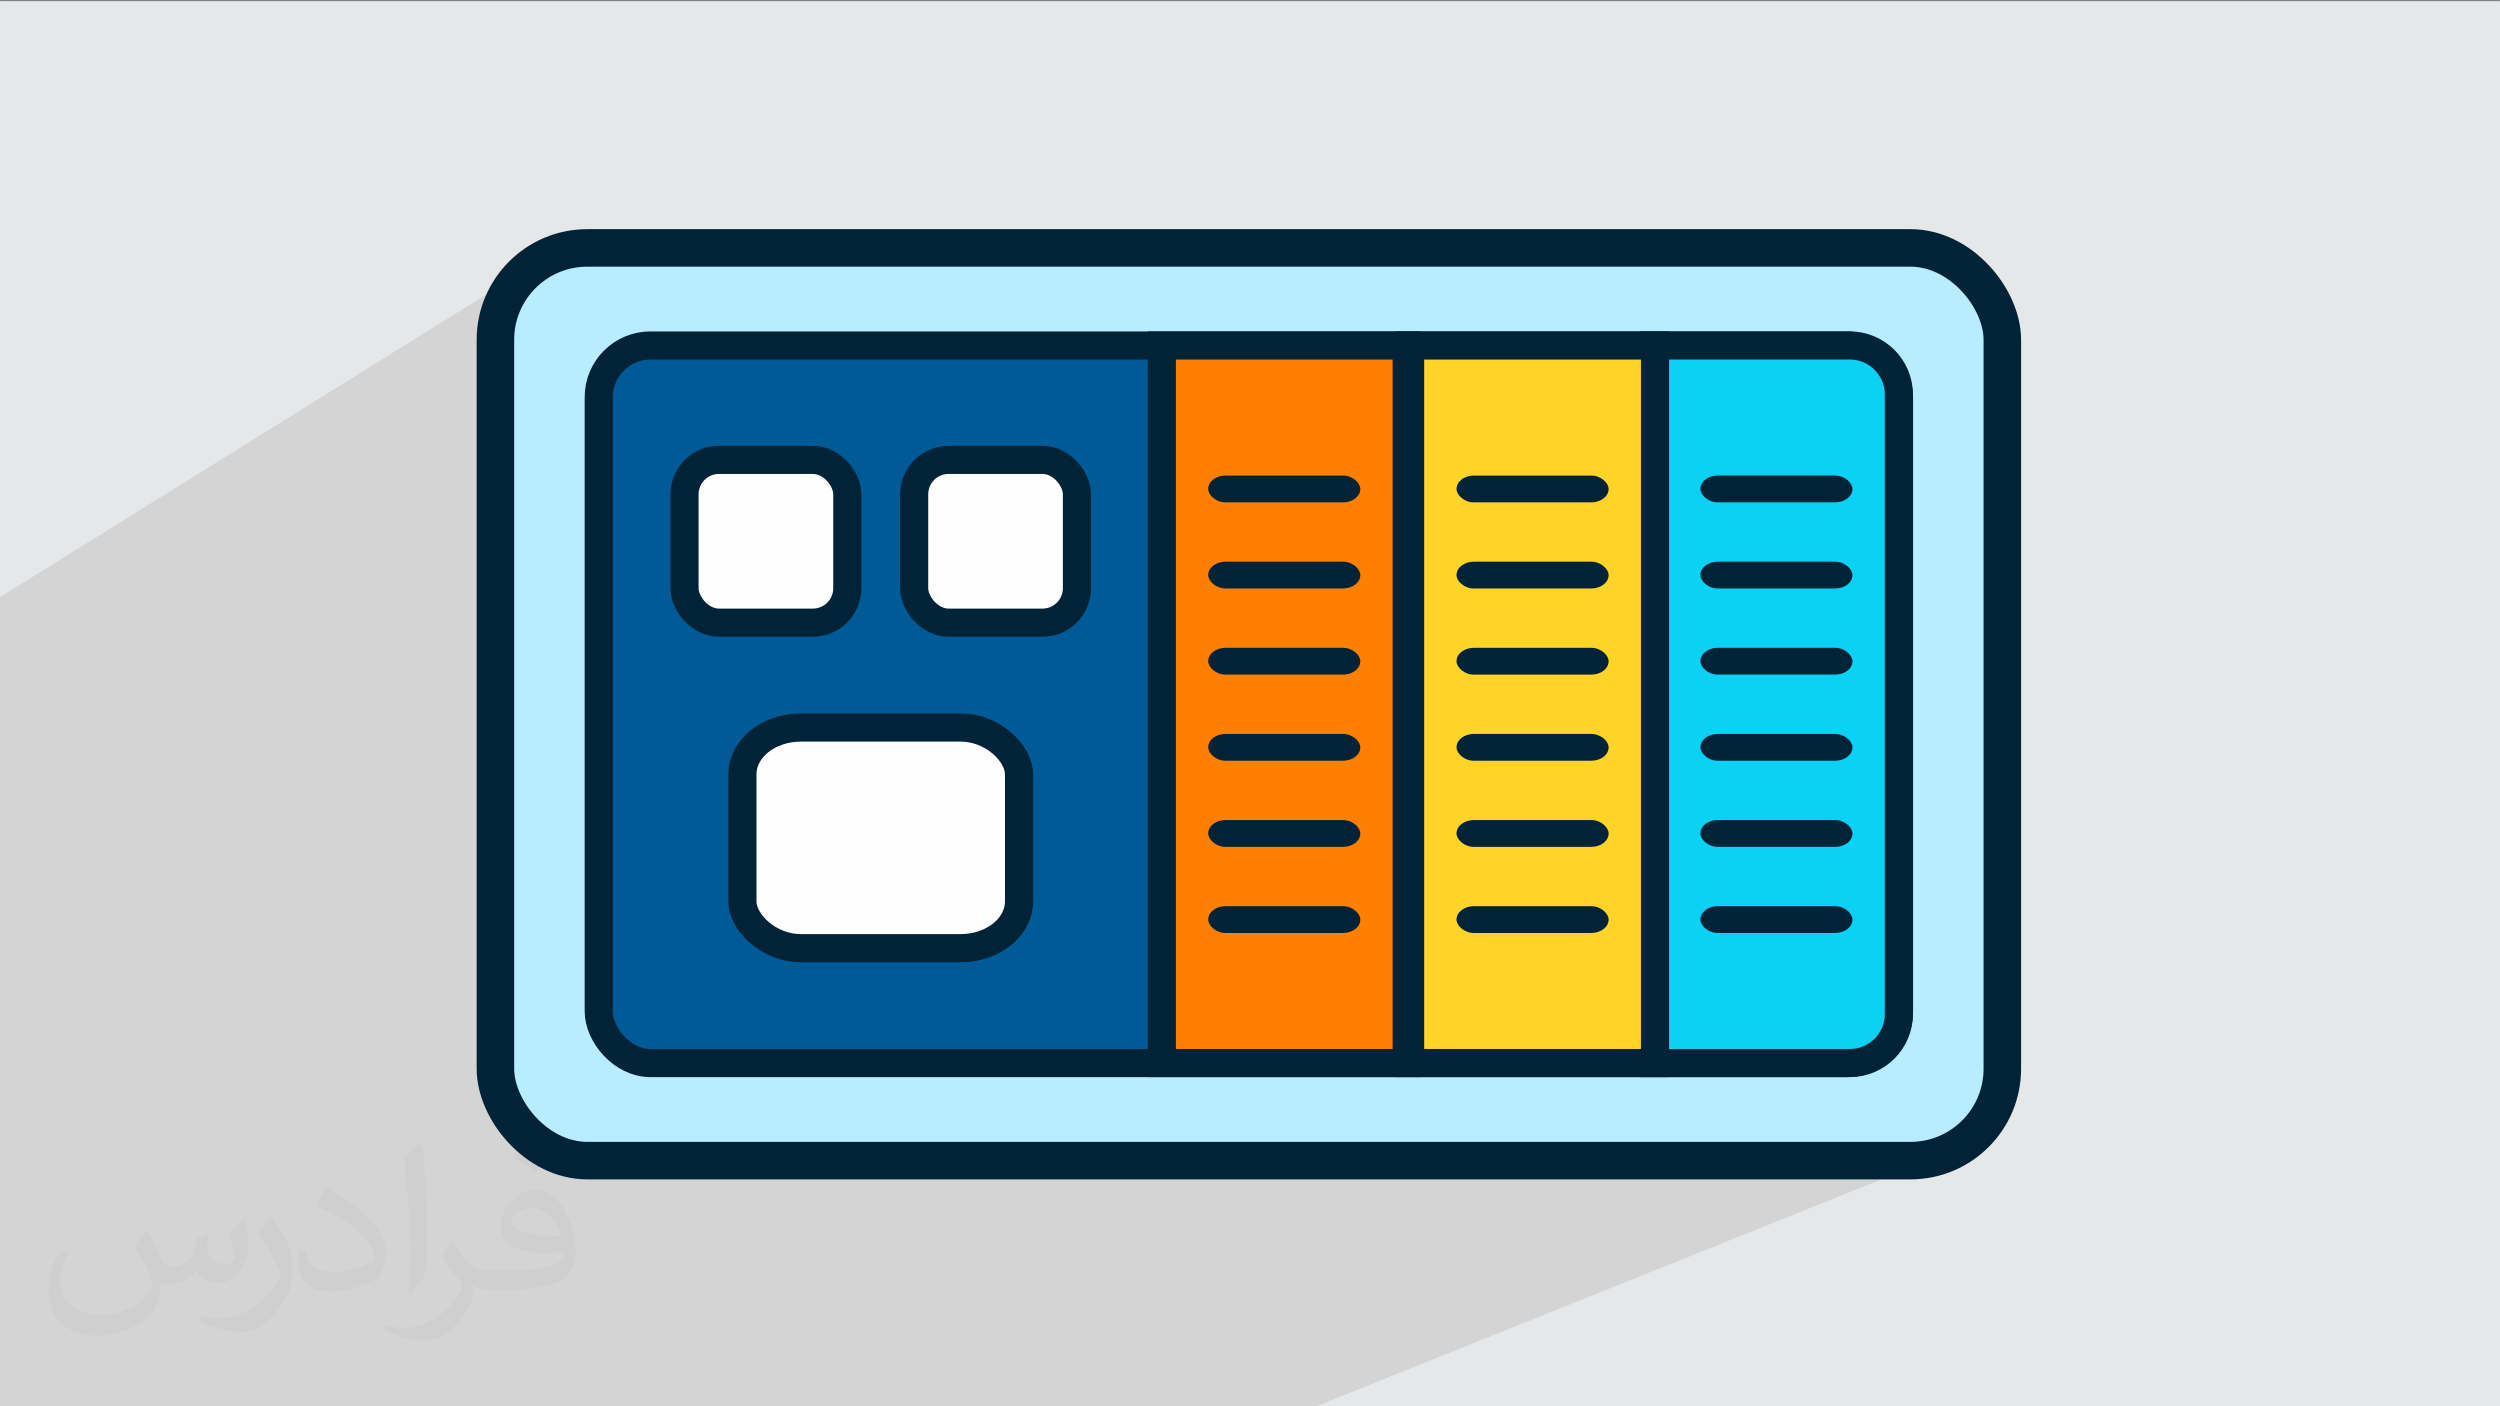
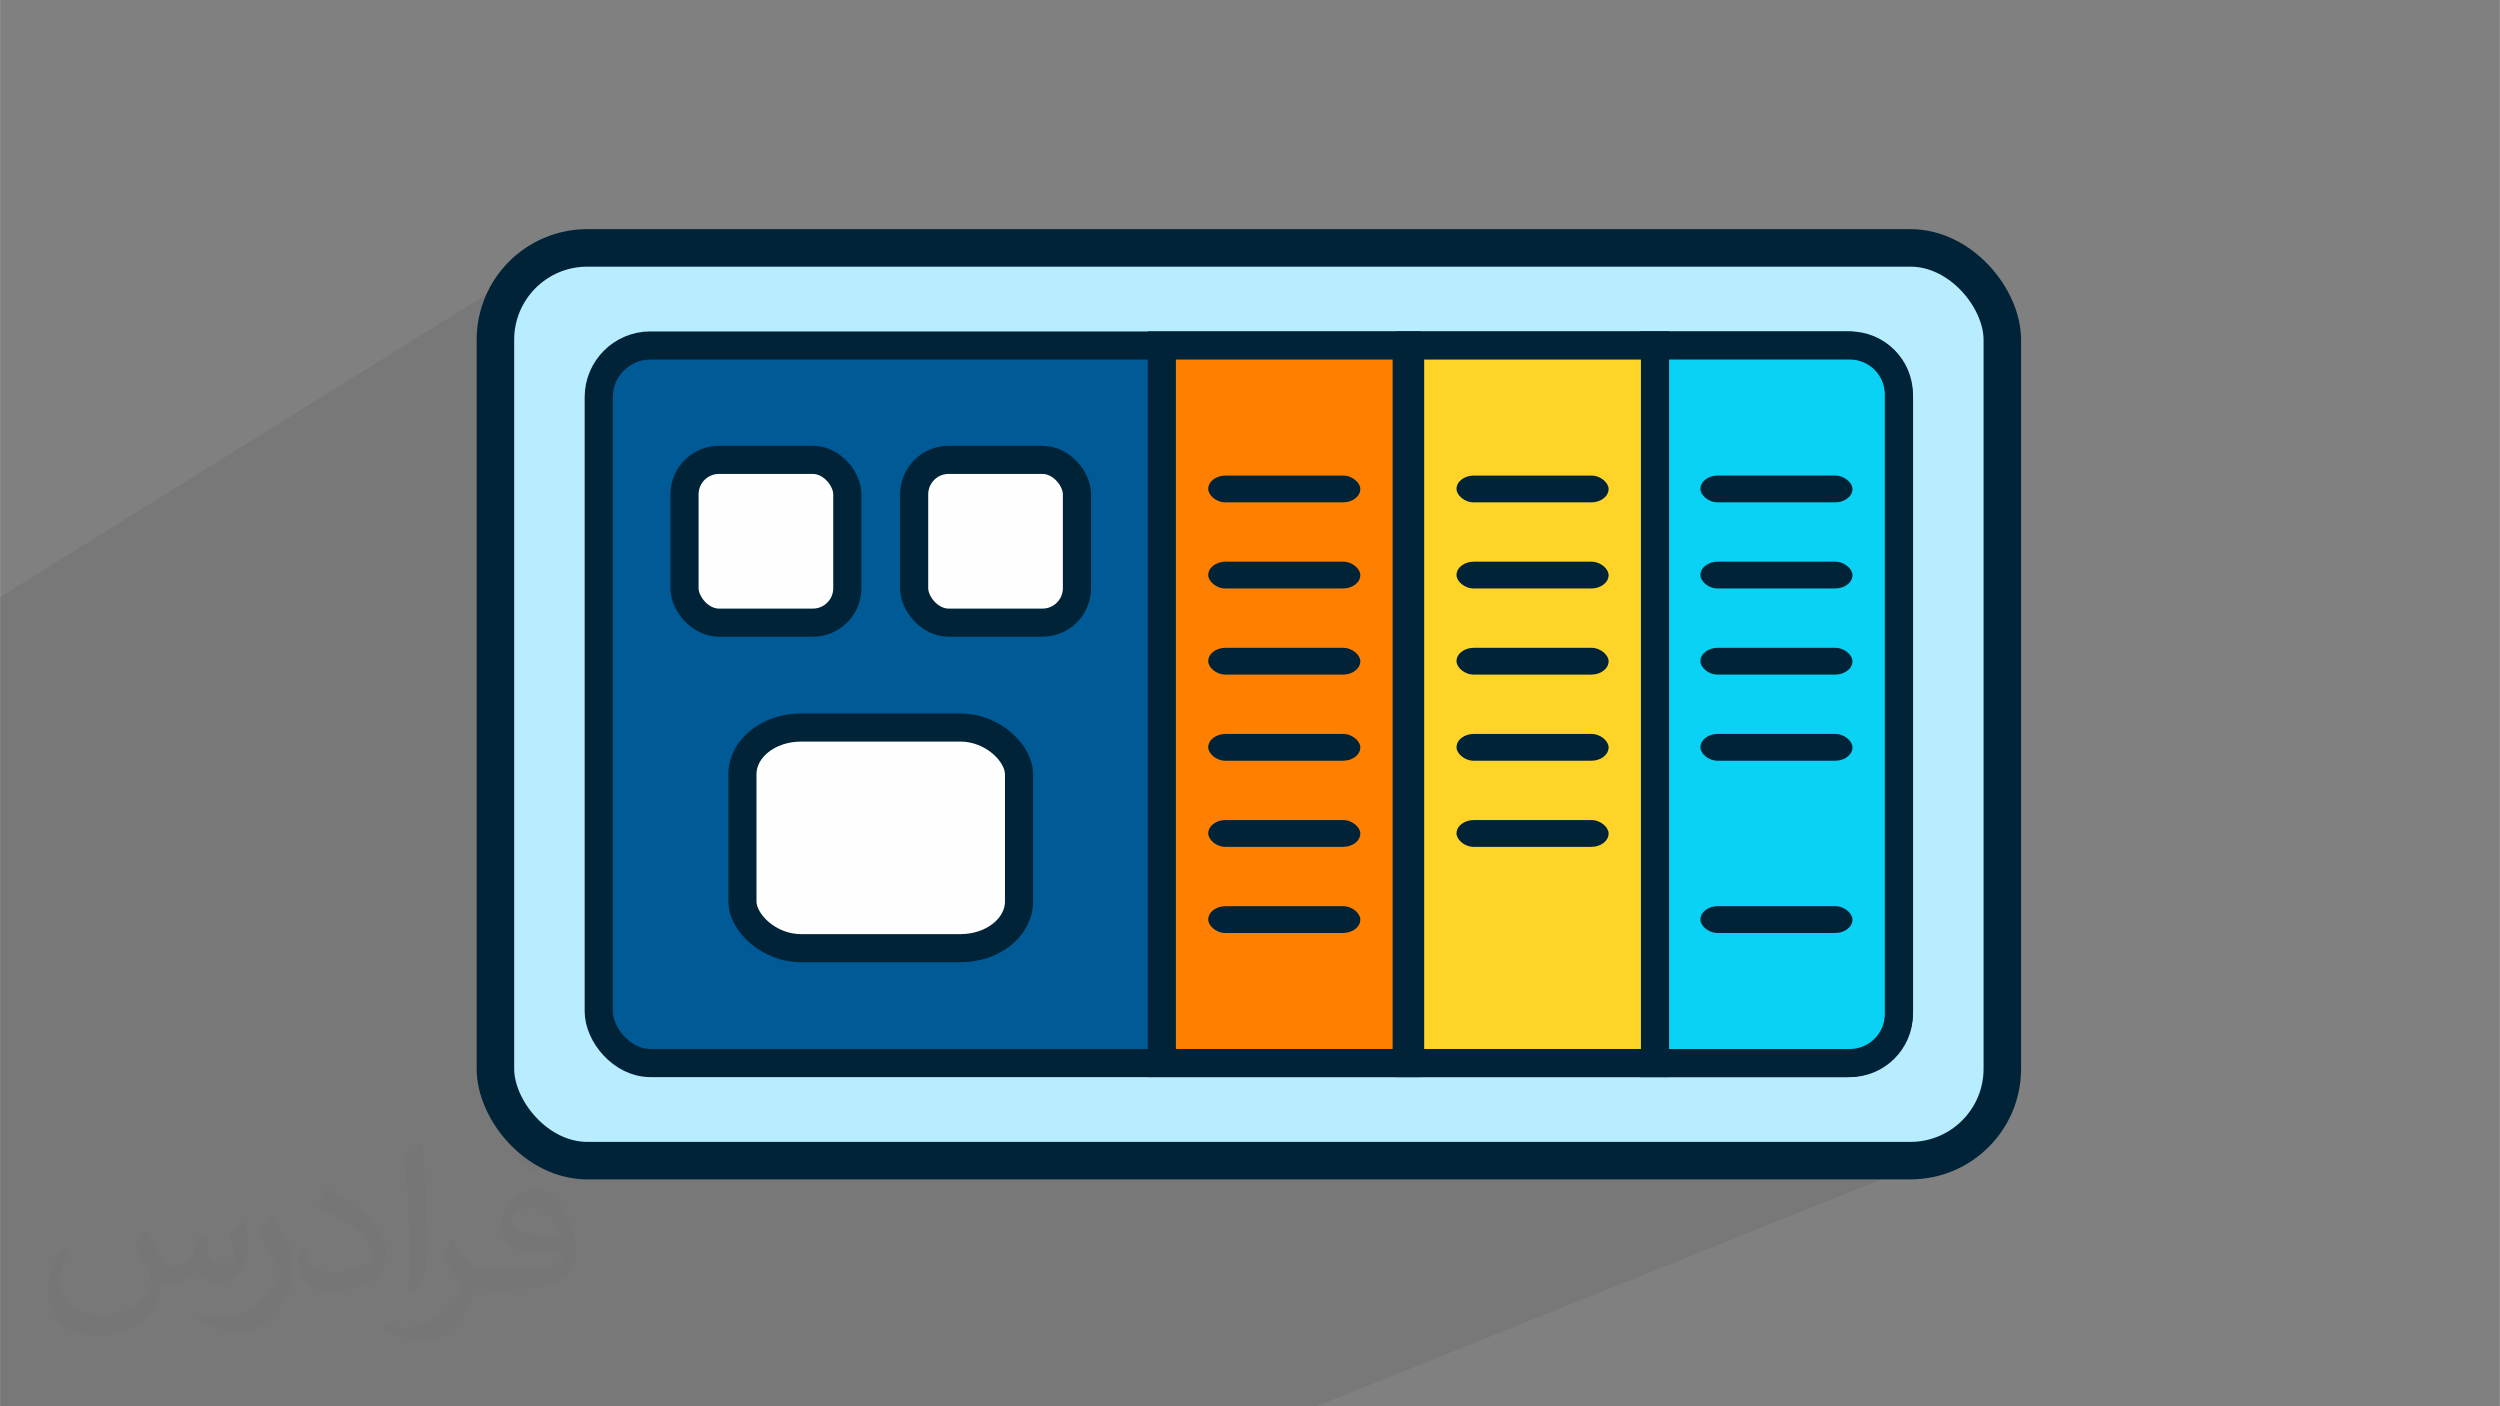
<svg xmlns="http://www.w3.org/2000/svg" xml:space="preserve" width="3.703in" height="2.083in" version="1.1" style="shape-rendering:geometricPrecision; text-rendering:geometricPrecision; image-rendering:optimizeQuality; fill-rule:evenodd; clip-rule:evenodd" viewBox="0 0 3703.33 2083.33">
  <rect x="0" y="0" width="3703.33" height="2083.33" fill="#808080" stroke="none" />
  <defs>
    <style type="text/css">
   
    .str0 {stroke:#002338;stroke-width:55.56;stroke-miterlimit:2.613}
    .str1 {stroke:#002338;stroke-width:41.67;stroke-miterlimit:2.613}
    .fil8 {fill:#FEFEFE}
    .fil9 {fill:#002338}
    .fil4 {fill:#005A96}
    .fil5 {fill:#0AD2F5}
    .fil3 {fill:#B8ECFF}
    .fil0 {fill:#E6E7E8}
    .fil7 {fill:#FF8000}
    .fil6 {fill:#FFD429}
    .fil2 {fill:#373435;fill-opacity:0.031}
    .fil1 {fill:#373435;fill-opacity:0.102}
   
  </style>
  </defs>
  <g id="Layer_x0020_1">
-     <polygon class="fil0" points="-4.17,1.67 3704.16,1.67 3704.16,2085 -4.17,2085 " />
    <polygon class="fil1" points="1945.77,2085 -4.17,2085 -4.17,887.14 799.46,387.04 793.93,390.59 788.59,394.39 783.45,398.44 778.51,402.72 773.77,407.24 769.26,411.97 764.97,416.91 760.93,422.06 757.12,427.4 753.57,432.92 750.29,438.62 747.27,444.48 744.54,450.51 742.09,456.68 739.94,462.99 738.1,469.44 736.57,476.01 735.37,482.69 734.5,489.48 733.98,496.37 733.8,503.35 733.8,1583.31 733.98,1590.29 734.5,1597.18 735.37,1603.97 736.57,1610.65 738.1,1617.22 739.94,1623.67 742.09,1629.98 744.54,1636.15 747.27,1642.18 750.29,1648.04 753.57,1653.74 757.12,1659.26 760.93,1664.6 764.97,1669.75 769.26,1674.69 773.77,1679.43 778.51,1683.94 783.45,1688.22 788.59,1692.28 793.93,1696.08 799.46,1699.63 805.15,1702.91 811.02,1705.93 817.04,1708.66 823.22,1711.11 829.53,1713.26 835.98,1715.1 842.55,1716.62 849.23,1717.83 856.02,1718.7 862.91,1719.22 869.89,1719.4 2830.11,1719.4 2837.08,1719.22 2843.97,1718.7 2850.76,1717.83 2857.44,1716.62 2864.02,1715.1 2870.46,1713.26 2876.78,1711.11 2882.95,1708.66 " />
    <path class="fil0" d="M2878.38 1710.5l-1.6 0.61 6.17 -2.45 -4.57 1.83zm-1.6 0.61c-2.08,0.77 -4.19,1.48 -6.31,2.15l6.31 -2.15zm-6.31 2.15c-2.13,0.67 -4.28,1.28 -6.44,1.84l6.44 -1.84zm-6.44 1.84c-2.17,0.56 -4.36,1.07 -6.57,1.52l6.57 -1.52zm-6.57 1.52c-2.21,0.46 -4.44,0.86 -6.69,1.2l6.69 -1.2zm-6.69 1.2c-2.25,0.35 -4.51,0.63 -6.79,0.87l6.79 -0.87zm-6.79 0.87c-2.28,0.23 -4.57,0.41 -6.89,0.53l6.89 -0.53zm-6.89 0.53c-2.31,0.12 -4.64,0.18 -6.98,0.18l6.98 -0.18zm-1967.2 0.18c-2.34,0 -4.67,-0.06 -6.98,-0.18l6.98 0.18zm-6.98 -0.18c-2.31,-0.12 -4.61,-0.3 -6.89,-0.53l6.89 0.53zm-6.89 -0.53c-2.28,-0.24 -4.55,-0.52 -6.79,-0.87l6.79 0.87zm-6.79 -0.87c-2.24,-0.35 -4.48,-0.75 -6.69,-1.2l6.69 1.2zm-6.69 -1.2c-2.21,-0.45 -4.4,-0.96 -6.57,-1.52l6.57 1.52zm-6.57 -1.52c-2.17,-0.56 -4.32,-1.18 -6.45,-1.84l6.45 1.84zm-6.45 -1.84c-2.13,-0.67 -4.23,-1.38 -6.31,-2.15l6.31 2.15zm-6.31 -2.15c-2.08,-0.76 -4.14,-1.59 -6.17,-2.45l6.17 2.45zm-6.17 -2.45c-2.04,-0.86 -4.04,-1.78 -6.02,-2.73l6.02 2.73zm-6.02 -2.73c-1.98,-0.96 -3.94,-1.96 -5.87,-3.02l5.87 3.02zm-5.87 -3.02c-1.93,-1.05 -3.83,-2.15 -5.7,-3.29l5.7 3.29zm-5.7 -3.29c-1.87,-1.14 -3.71,-2.32 -5.52,-3.55l5.52 3.55zm-5.52 -3.55c-1.81,-1.22 -3.59,-2.49 -5.34,-3.8l5.34 3.8zm-5.34 -3.8c-1.75,-1.31 -3.46,-2.66 -5.15,-4.05l5.15 4.05zm-5.15 -4.05c-1.69,-1.39 -3.33,-2.81 -4.94,-4.28l4.94 4.28zm-4.94 -4.28c-1.61,-1.46 -3.19,-2.97 -4.74,-4.52l4.74 4.52zm-4.74 -4.52c-1.54,-1.54 -3.04,-3.12 -4.51,-4.73l4.51 4.73zm-4.51 -4.73c-1.46,-1.61 -2.9,-3.26 -4.29,-4.94l4.29 4.94zm-4.29 -4.94c-1.39,-1.68 -2.74,-3.4 -4.05,-5.15l4.05 5.15zm-4.05 -5.15c-1.31,-1.75 -2.58,-3.53 -3.8,-5.34l3.8 5.34zm-3.8 -5.34c-1.22,-1.81 -2.41,-3.65 -3.55,-5.52l3.55 5.52zm-3.55 -5.52c-1.14,-1.87 -2.23,-3.77 -3.28,-5.7l3.28 5.7zm-3.28 -5.7c-1.05,-1.93 -2.06,-3.89 -3.02,-5.87l3.02 5.87zm-3.02 -5.87c-0.96,-1.98 -1.87,-3.99 -2.74,-6.02l2.74 6.02zm-2.74 -6.02c-0.86,-2.03 -1.68,-4.09 -2.44,-6.17l2.44 6.17zm-2.44 -6.17c-0.76,-2.08 -1.48,-4.19 -2.15,-6.31l2.15 6.31zm-2.15 -6.31c-0.67,-2.13 -1.28,-4.28 -1.84,-6.44l1.84 6.44zm-1.84 -6.44c-0.56,-2.17 -1.07,-4.36 -1.53,-6.57l1.53 6.57zm-1.53 -6.57c-0.45,-2.21 -0.85,-4.43 -1.2,-6.68l1.2 6.68zm-1.2 -6.68c-0.35,-2.25 -0.64,-4.51 -0.87,-6.79l0.87 6.79zm-0.87 -6.79c-0.23,-2.28 -0.41,-4.57 -0.53,-6.89l0.53 6.89zm-0.53 -6.89c-0.12,-2.31 -0.18,-4.64 -0.18,-6.98l0.18 6.98zm-0.18 -1086.94c0,-2.34 0.06,-4.67 0.18,-6.98l-0.18 6.98zm0.18 -6.98c0.12,-2.31 0.29,-4.61 0.53,-6.89l-0.53 6.89zm0.53 -6.89c0.23,-2.28 0.52,-4.54 0.87,-6.79l-0.87 6.79zm0.87 -6.79c0.34,-2.24 0.74,-4.48 1.2,-6.69l-1.2 6.69zm1.2 -6.69c0.45,-2.21 0.96,-4.4 1.53,-6.57l-1.53 6.57zm1.53 -6.57c0.56,-2.17 1.18,-4.32 1.84,-6.45l-1.84 6.45zm1.84 -6.45c0.67,-2.13 1.38,-4.23 2.15,-6.31l-2.15 6.31zm2.15 -6.31c0.76,-2.08 1.58,-4.14 2.44,-6.17l-2.44 6.17zm2.44 -6.17c0.86,-2.04 1.78,-4.04 2.74,-6.02l-2.74 6.02zm2.74 -6.02c0.96,-1.98 1.96,-3.94 3.02,-5.87l-3.02 5.87zm3.02 -5.87c1.05,-1.93 2.15,-3.83 3.28,-5.7l-3.28 5.7zm3.28 -5.7c1.14,-1.87 2.33,-3.71 3.55,-5.52l-3.55 5.52zm3.55 -5.52c1.22,-1.81 2.49,-3.59 3.8,-5.34l-3.8 5.34zm3.8 -5.34c1.31,-1.75 2.66,-3.46 4.05,-5.15l-4.05 5.15zm4.05 -5.15c1.39,-1.69 2.82,-3.33 4.29,-4.94l-4.29 4.94zm4.29 -4.94c1.46,-1.61 2.97,-3.19 4.51,-4.73l-4.51 4.73zm4.51 -4.73c1.54,-1.54 3.12,-3.04 4.74,-4.51l-4.74 4.51zm4.74 -4.51c1.61,-1.47 3.26,-2.9 4.94,-4.29l-4.94 4.29zm4.94 -4.29c1.68,-1.39 3.4,-2.74 5.15,-4.05l-5.15 4.05zm5.15 -4.05c1.75,-1.31 3.53,-2.58 5.34,-3.8l-5.34 3.8zm5.34 -3.8c1.81,-1.22 3.65,-2.41 5.52,-3.55l-5.52 3.55z" />
    <path class="fil2" d="M218.96 1825.31c6.98,10.94 11.98,20.94 15.94,31.98 3.02,6.98 5,18.96 21.04,18.96 5,0 11.04,-0.94 16.98,-5 6.98,-2.92 12.19,-8.96 14.17,-16.98l5.94 -20.94 15 -7.08 1.04 1.04c-1.98,8.02 -1.98,15 -1.98,21.04 0,17.92 15,23.96 26.98,23.96 6.98,0 13.02,-3.02 13.02,-10 0,-8.02 -4.06,-21.98 -8.02,-35 6.98,-6.98 13.96,-13.96 22.08,-20l1.04 1.04c3.96,15 5.94,30 5.94,40 0,10 -3.96,20 -7.92,26.98 -7.19,13.96 -20.1,25 -36.15,25 -11.98,0 -25,-6.04 -34.06,-16.98l-0.94 0c-9.17,10.94 -22.08,20 -43.13,20l-6.98 0c-1.04,13.96 -4.06,23.96 -9.06,33.02 -12.92,25 -50.1,41.98 -85.1,41.98 -49.06,0 -73.13,-28.02 -73.13,-66.04 0,-23.02 6.98,-45 19.06,-60l10 4.06c-7.08,13.96 -11.98,26.98 -11.98,40 0,35 29.06,51.98 61.04,51.98 30,0 68.13,-20 75.1,-41.98 -1.98,-25 -11.98,-36.04 -26.04,-59.06 4.06,-6.98 10.1,-15 17.08,-23.02l0.94 0 0 0 0 0 2.08 1.04 0 0 0 0 0 0 0 0 0 0 0.02 0 0 0 0 0 0 0zm563.85 -132.08c10,6.04 20,14.06 30,23.02 -6.04,8.02 -12.08,15 -21.04,21.04 -10,-8.02 -20,-15 -30.1,-21.98 7.08,-8.02 14.06,-15 20.1,-22.08l1.04 0 0 0 0 0 0 0zm4.9 96.04c-16.98,0 -30.1,11.04 -30.1,19.06 0,16.98 33.13,22.92 73.13,22.92 -5,-20 -21.98,-41.98 -43.02,-41.98l0 0 -0.01 0zm-37.09 93.02c22.19,0 41.15,-1.04 55.1,-3.96 16.04,-4.06 30,-12.08 30,-18.02 0,-1.98 0,-3.02 -0.94,-5 -9.06,0.94 -19.06,0.94 -29.06,0.94 -28.96,0 -52.08,-6.98 -60.1,-22.92 -1.98,-4.06 -3.96,-10 -3.96,-15 0,-16.04 6.98,-32.08 18.96,-42.08 10.1,-8.96 21.15,-13.96 33.13,-13.96 20,0 36.98,16.98 48.02,41.98 6.15,14.06 11.15,30 11.15,51.04 0,13.96 -4.06,25 -12.19,33.96 -15.94,15 -45,21.04 -90.1,21.04l-20 0 0 0 -5 0c-10.94,0 -18.96,-1.98 -25,-6.98l-0.94 0c0,1.98 0.94,5 0.94,6.98 0,10 -3.02,23.02 -10,33.02 -20.1,30 -42.08,43.02 -60.1,43.02 -18.96,0 -42.08,-7.08 -63.13,-17.08l4.06 -6.98c6.98,3.02 15.94,5 28.96,5 34.17,0 78.13,-33.02 84.17,-63.96 -1.04,-3.02 -3.02,-6.04 -7.08,-10 -10,-11.98 -15.94,-21.98 -21.98,-31.98 5,-10.1 10,-18.02 14.06,-25.1l1.98 0c13.96,29.06 28.13,46.04 57.08,46.04l4.06 0 0 0 20.94 0 0 0 0 0 -3.02 0 0 0 0 0 0 0 0 0 0 -0.01 -0.01 0.01zm-146.15 31.04c1.98,-14.06 3.02,-29.06 3.02,-43.02l0 -21.04c0,-38.96 -5,-96.04 -9.06,-133.02 7.08,-8.02 17.08,-16.98 25.1,-23.02l1.98 1.04c5,46.98 6.98,101.04 6.98,151.04 0,13.02 -0.94,25.94 -1.98,35 -1.04,11.98 -8.02,20.94 -22.08,35l-2.92 -1.04 0 0 0 0 -1.04 -0.94 0 0 0 0 0 0 0 0 0 0zm-151.15 -62.08c0.94,18.02 10,33.02 40.94,33.02 20,0 36.15,-5 55.1,-13.96 3.02,-1.98 5,-3.02 5,-5 0,-11.98 -8.96,-26.98 -23.96,-41.04 -14.06,-13.02 -34.17,-25 -51.15,-31.98 -5.94,-3.02 -8.02,-5 -8.02,-8.02 0,-5 7.08,-16.98 13.02,-23.96l1.98 0c20,10.94 43.13,26.98 60.1,43.96 15.1,16.04 25.1,33.02 25.1,51.04 0,13.02 -4.06,25.94 -11.04,38.02 -21.98,10.94 -46.15,20 -70.1,20 -29.06,0 -48.13,-13.02 -48.13,-45 0,-3.02 0,-9.06 1.15,-16.04l10 0 0 0 0 0 0 -1.04 0 0 0 0 0 0 0 0 0 0 0.01 0zm-52.19 -51.98l18.02 29.06c6.98,10.94 13.02,21.98 13.02,40.94l0 24.06c0,18.96 -11.98,38.96 -31.98,60 -15,13.96 -29.06,20 -42.19,20 -18.96,0 -40,-6.04 -65,-16.98l3.02 -7.08c8.02,2.08 16.98,4.06 28.02,4.06 35,0 72.08,-26.04 88.13,-58.02 1.98,-4.06 3.02,-6.98 3.02,-8.96 0,-4.06 -1.98,-8.02 -4.06,-11.04 -8.96,-16.98 -18.96,-33.02 -30,-46.98 6.04,-9.06 12.08,-18.02 18.02,-27.08l1.98 0 0 0 0 0 0 -1.98 0 0 0 0 0 0 0 0 0.01 0 -0.01 0z" />
    <g id="_1855244711360">
      <rect class="fil3 str0" x="733.8" y="367.26" width="2232.39" height="1352.14" rx="136.09" ry="136.09" />
      <rect class="fil4 str1" x="886.85" y="511.83" width="1926.29" height="1063" rx="76.55" ry="76.55" />
      <path class="fil5 str1" d="M2450.15 511.83l290.33 0c39.84,0 72.44,32.6 72.44,72.44l0 918.12c0,39.84 -32.6,72.44 -72.44,72.44l-290.33 0 0 -1063z" />
      <rect class="fil6 str1" x="2088.87" y="511.83" width="362.78" height="1063" />
      <rect class="fil7 str1" x="1721.04" y="511.83" width="362.78" height="1063" />
      <g>
        <g>
          <rect class="fil8 str1" x="1013.94" y="681.27" width="241.16" height="241.16" rx="51.03" ry="51.03" />
          <rect class="fil8 str1" x="1354.13" y="681.27" width="241.16" height="241.16" rx="51.03" ry="51.03" />
        </g>
        <rect class="fil8 str1" x="1099.73" y="1077.79" width="409.77" height="326.88" rx="86.71" ry="69.17" />
      </g>
      <g>
        <rect class="fil9" x="2518.88" y="704.52" width="225.33" height="39.68" rx="25.52" ry="25.52" />
        <rect class="fil9" x="2518.88" y="832.11" width="225.33" height="39.68" rx="25.52" ry="25.52" />
        <rect class="fil9" x="2518.88" y="959.7" width="225.33" height="39.68" rx="25.52" ry="25.52" />
        <rect class="fil9" x="2518.88" y="1087.28" width="225.33" height="39.68" rx="25.52" ry="25.52" />
-         <rect class="fil9" x="2518.88" y="1214.87" width="225.33" height="39.68" rx="25.52" ry="25.52" />
        <rect class="fil9" x="2518.88" y="1342.46" width="225.33" height="39.68" rx="25.52" ry="25.52" />
      </g>
      <g>
        <rect class="fil9" x="2157.6" y="704.53" width="225.33" height="39.68" rx="25.52" ry="25.52" />
        <rect class="fil9" x="2157.6" y="832.11" width="225.33" height="39.68" rx="25.52" ry="25.52" />
        <rect class="fil9" x="2157.6" y="959.7" width="225.33" height="39.68" rx="25.52" ry="25.52" />
        <rect class="fil9" x="2157.6" y="1087.29" width="225.33" height="39.68" rx="25.52" ry="25.52" />
        <rect class="fil9" x="2157.6" y="1214.88" width="225.33" height="39.68" rx="25.52" ry="25.52" />
-         <rect class="fil9" x="2157.6" y="1342.46" width="225.33" height="39.68" rx="25.52" ry="25.52" />
      </g>
      <g>
        <rect class="fil9" x="1789.77" y="704.53" width="225.33" height="39.68" rx="25.52" ry="25.52" />
        <rect class="fil9" x="1789.77" y="832.11" width="225.33" height="39.68" rx="25.52" ry="25.52" />
        <rect class="fil9" x="1789.77" y="959.7" width="225.33" height="39.68" rx="25.52" ry="25.52" />
        <rect class="fil9" x="1789.77" y="1087.29" width="225.33" height="39.68" rx="25.52" ry="25.52" />
        <rect class="fil9" x="1789.77" y="1214.88" width="225.33" height="39.68" rx="25.52" ry="25.52" />
        <rect class="fil9" x="1789.77" y="1342.46" width="225.33" height="39.68" rx="25.52" ry="25.52" />
      </g>
    </g>
  </g>
</svg>